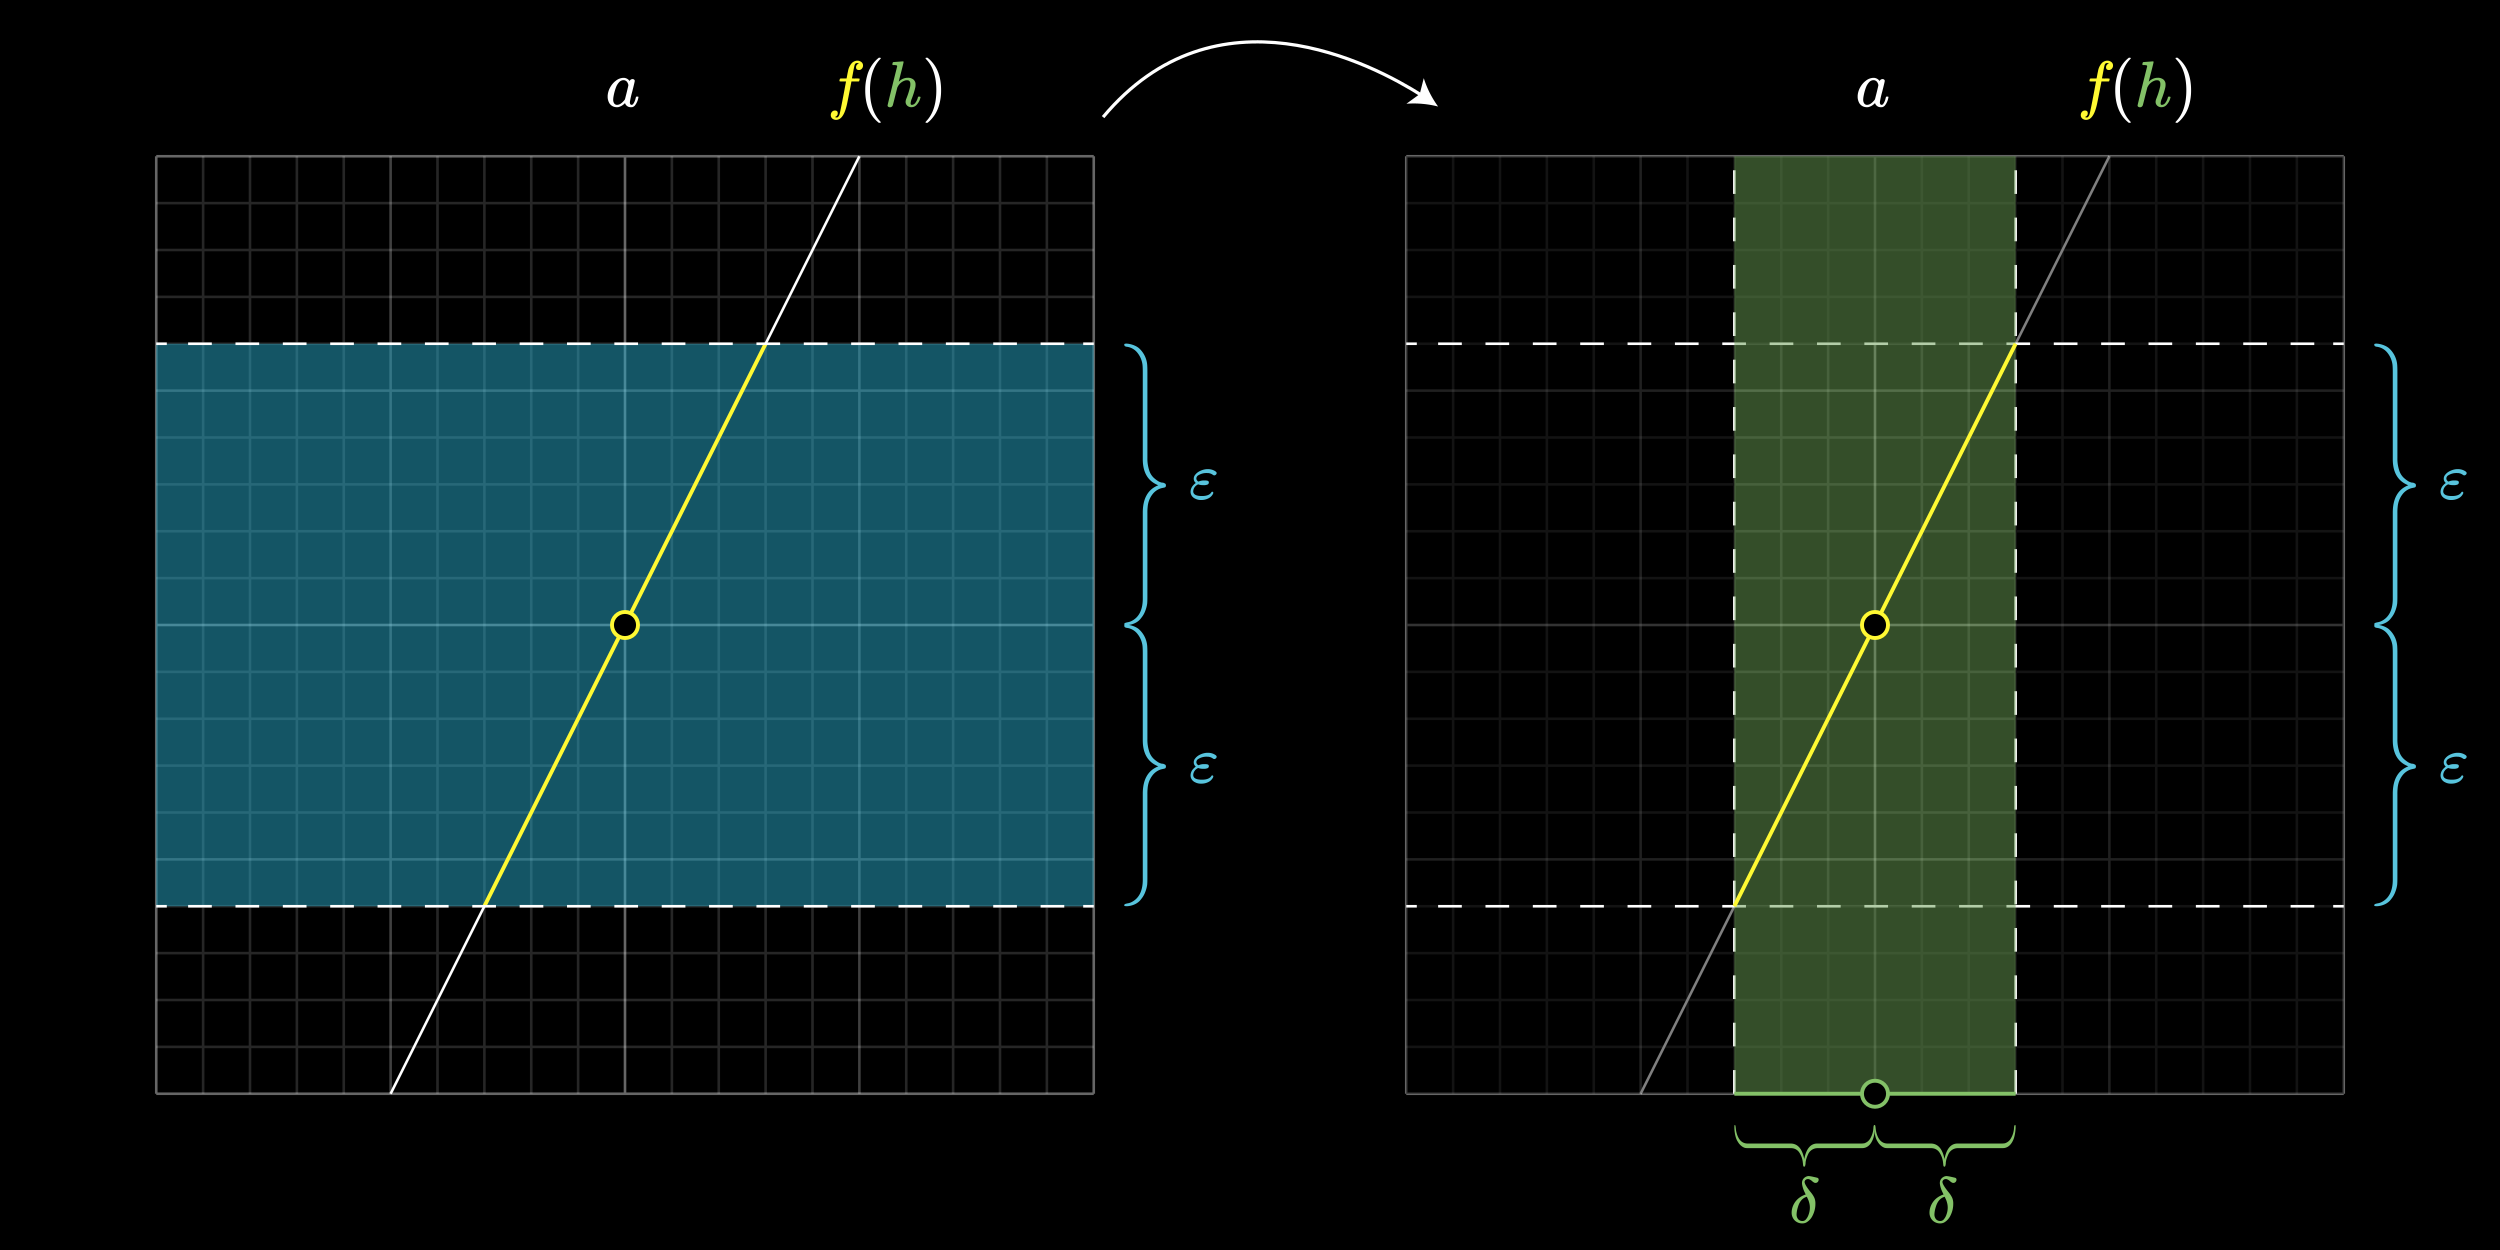
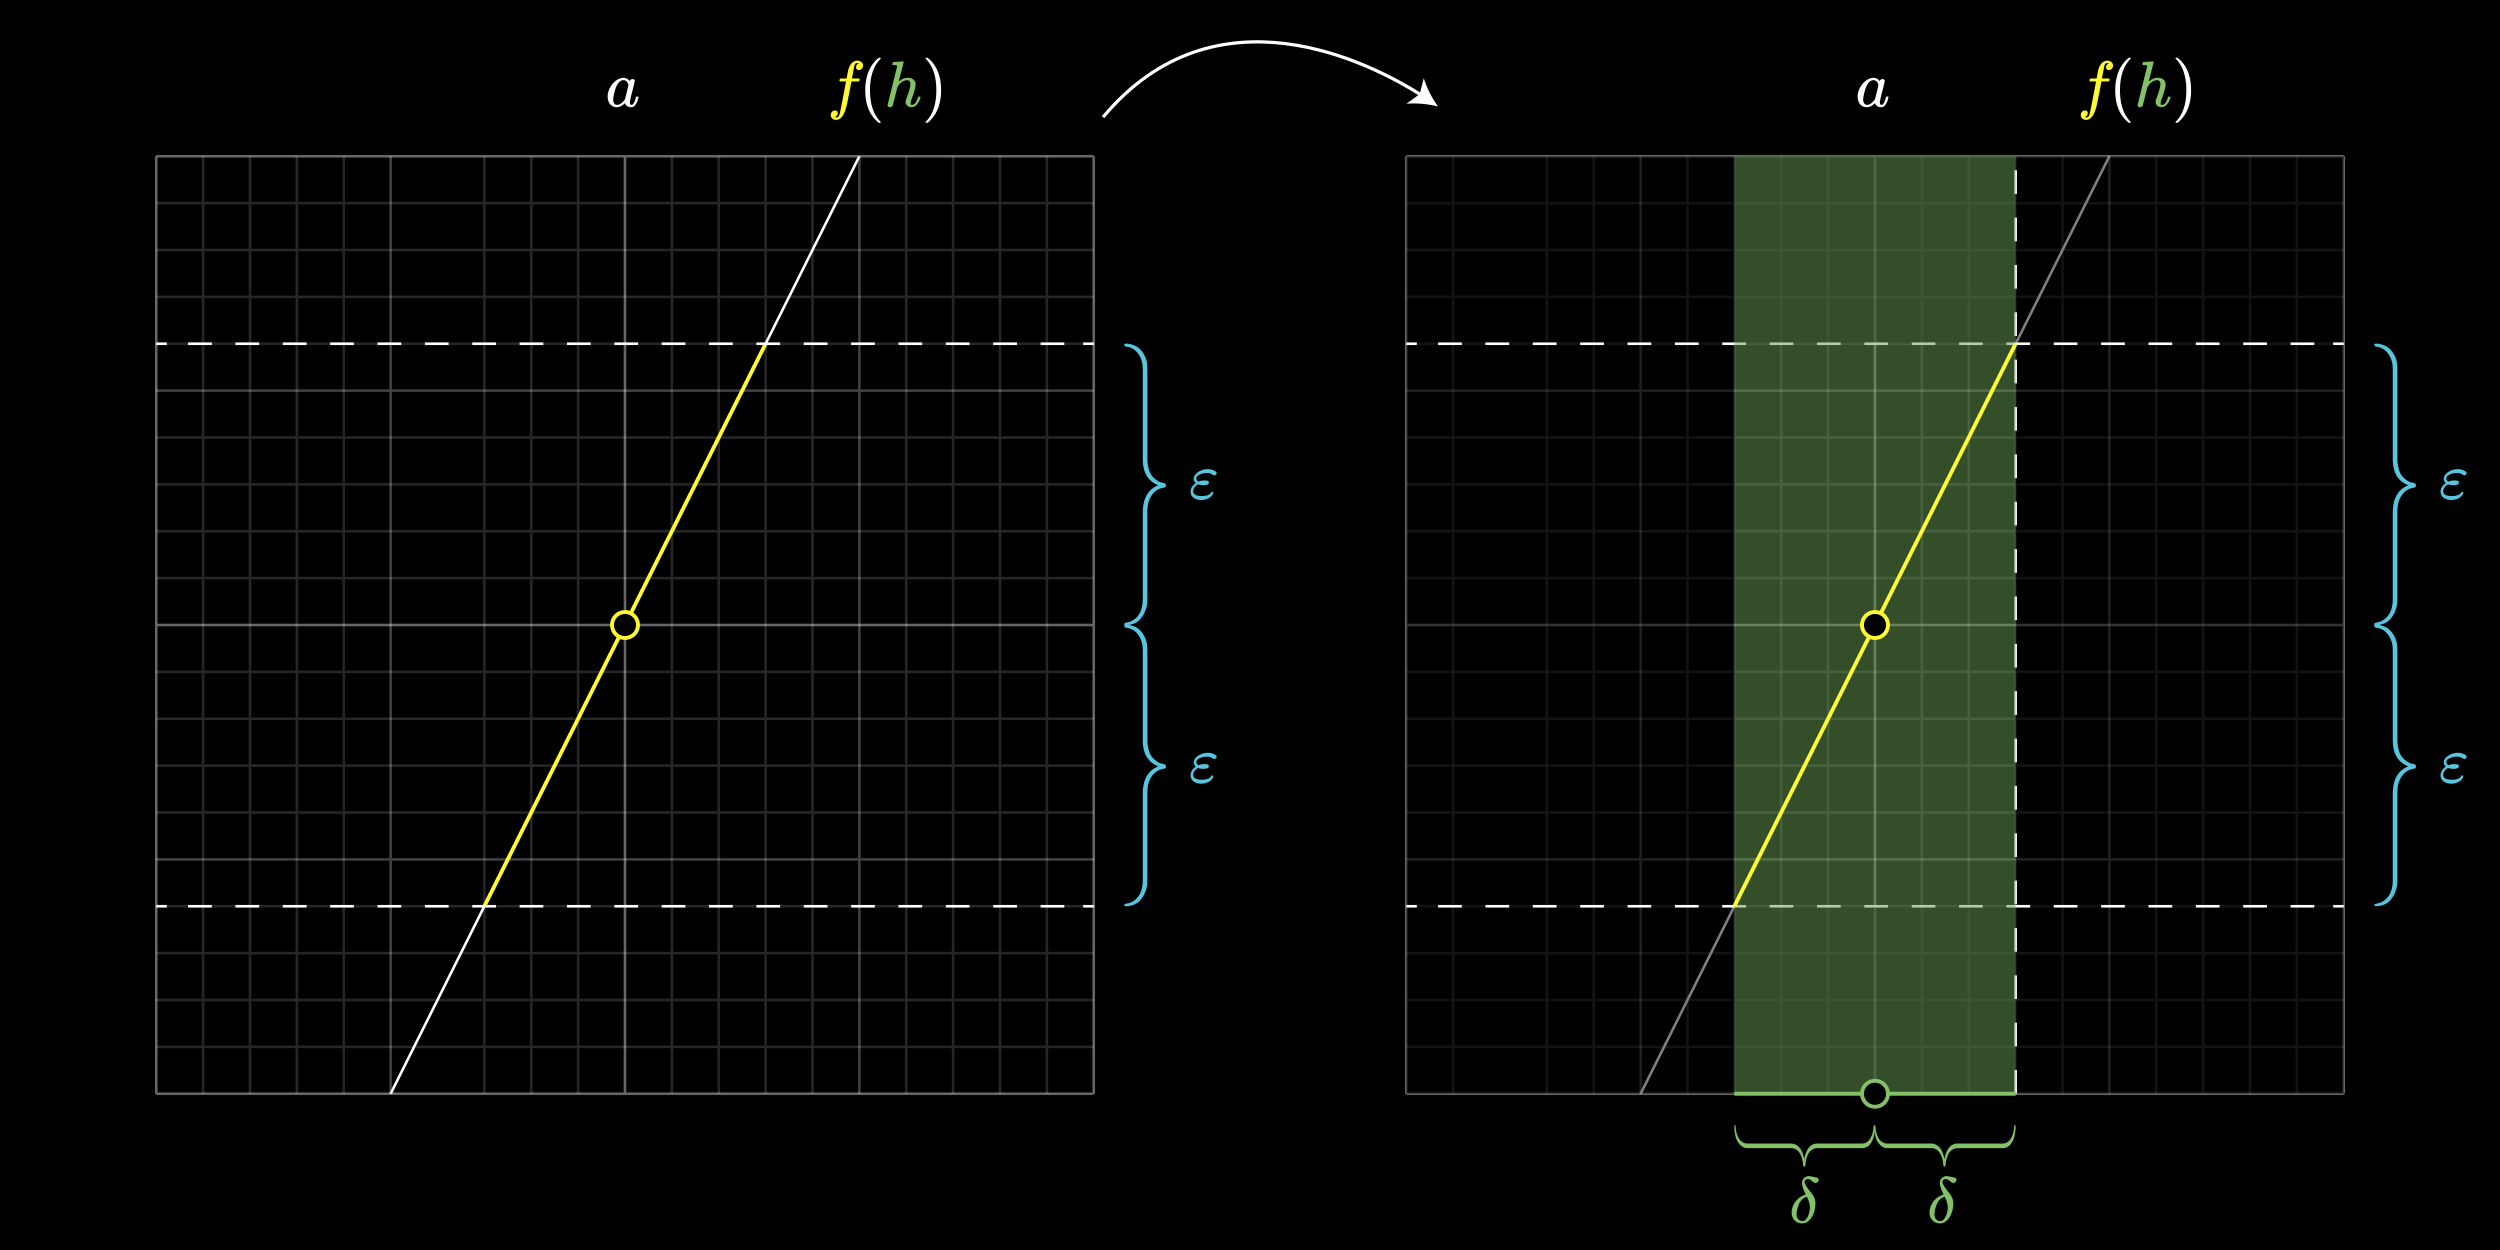
<svg xmlns="http://www.w3.org/2000/svg" width="960" height="480" viewBox="0 0 960 480">
  <defs>
    <style>.a{opacity:0.15;}.b,.j,.k,.o,.q,.r{fill:none;}.b,.j,.k,.q{stroke:#fff;}.b,.o,.p,.r,.s{stroke-miterlimit:72;}.c{opacity:0.25;}.d{opacity:0.4;}.e{fill:#58c4dd;}.f{isolation:isolate;}.g{fill:#fff;}.h{fill:#83c167;}.i,.m,.n{opacity:0.5;}.j,.k{stroke-miterlimit:40;}.k{stroke-dasharray:9.093 9.093;}.l{fill:#fff933;}.m{fill:#29abca;}.n{fill:#699c52;}.o,.p{stroke:#fff933;}.o,.p,.r,.s{stroke-width:1.5px;}.q{stroke-miterlimit:10;stroke-width:1.25px;}.r,.s{stroke:#83c167;}</style>
  </defs>
  <rect width="960" height="480" />
  <g class="a">
    <line class="b" x1="78" y1="60" x2="78" y2="420" />
    <line class="b" x1="96" y1="60" x2="96" y2="420" />
    <line class="b" x1="114" y1="60" x2="114" y2="420" />
    <line class="b" x1="132" y1="60" x2="132" y2="420" />
-     <line class="b" x1="168" y1="60" x2="168" y2="420" />
    <line class="b" x1="186" y1="60" x2="186" y2="420" />
    <line class="b" x1="204" y1="60" x2="204" y2="420" />
    <line class="b" x1="222" y1="60" x2="222" y2="420" />
    <line class="b" x1="258" y1="60" x2="258" y2="420" />
    <line class="b" x1="276" y1="60" x2="276" y2="420" />
    <line class="b" x1="294" y1="60" x2="294" y2="420" />
    <line class="b" x1="312" y1="60" x2="312" y2="420" />
    <line class="b" x1="348" y1="60" x2="348" y2="420" />
    <line class="b" x1="366" y1="60" x2="366" y2="420" />
    <line class="b" x1="384" y1="60" x2="384" y2="420" />
    <line class="b" x1="402" y1="60" x2="402" y2="420" />
    <line class="b" x1="60" y1="78" x2="420" y2="78" />
    <line class="b" x1="60" y1="96" x2="420" y2="96" />
    <line class="b" x1="60" y1="114" x2="420" y2="114" />
    <line class="b" x1="60" y1="132" x2="420" y2="132" />
    <line class="b" x1="60" y1="168" x2="420" y2="168" />
    <line class="b" x1="60" y1="186" x2="420" y2="186" />
    <line class="b" x1="60" y1="204" x2="420" y2="204" />
    <line class="b" x1="60" y1="222" x2="420" y2="222" />
    <line class="b" x1="60" y1="258" x2="420" y2="258" />
    <line class="b" x1="60" y1="276" x2="420" y2="276" />
    <line class="b" x1="60" y1="294" x2="420" y2="294" />
    <line class="b" x1="60" y1="312" x2="420" y2="312" />
    <line class="b" x1="60" y1="348" x2="420" y2="348" />
    <line class="b" x1="60" y1="366" x2="420" y2="366" />
    <line class="b" x1="60" y1="384" x2="420" y2="384" />
    <line class="b" x1="60" y1="402" x2="420" y2="402" />
  </g>
  <g class="c">
    <line class="b" x1="150" y1="60" x2="150" y2="420" />
    <line class="b" x1="330" y1="60" x2="330" y2="420" />
    <line class="b" x1="60" y1="150" x2="420" y2="150" />
    <line class="b" x1="60" y1="330" x2="420" y2="330" />
  </g>
  <g class="d">
    <line class="b" x1="60" y1="60" x2="60" y2="420" />
    <line class="b" x1="240" y1="60" x2="240" y2="420" />
    <line class="b" x1="420" y1="60" x2="420" y2="420" />
    <line class="b" x1="60" y1="60" x2="420" y2="60" />
    <line class="b" x1="60" y1="240" x2="420" y2="240" />
    <line class="b" x1="60" y1="420" x2="420" y2="420" />
  </g>
  <path class="e" d="M431.711,347.743a.569.569,0,0,1,.321-.594,6.591,6.591,0,0,1,1.111-.284,5.183,5.183,0,0,0,1.384-.459q4.3-2.178,4.3-8.635V304.823q0-8.214,5.962-10.545-5.963-2.329-5.962-10.01V250.911c0-1.246-.034-2.19-.1-2.826a9.064,9.064,0,0,0-1.914-4.623,6.153,6.153,0,0,0-3.889-2.331c-.033,0-.128-.013-.284-.038a1.969,1.969,0,0,1-.333-.076c-.066-.026-.157-.065-.272-.117a.472.472,0,0,1-.247-.28,1.25,1.25,0,0,1-.074-.438c0-.662,3.668-.193,5.59,1.408a9.635,9.635,0,0,1,3.25,6.978q.05.769.049,2.267v33.05a14.3,14.3,0,0,0,.654,4.547,6.674,6.674,0,0,0,1.692,2.885,11.915,11.915,0,0,0,1.741,1.356,4.618,4.618,0,0,0,1.42.573,3.645,3.645,0,0,1,.431.039,1.342,1.342,0,0,1,.457.133c.115.064.231.121.346.172a.561.561,0,0,1,.272.268.912.912,0,0,1,.1.42,1.385,1.385,0,0,1-.074.5.524.524,0,0,1-.272.286,1.58,1.58,0,0,1-.407.134c-.139.025-.325.063-.556.114s-.444.1-.642.154a6.591,6.591,0,0,0-3.3,2.406,9.062,9.062,0,0,0-1.765,4.776,19.441,19.441,0,0,0-.1,2.292v32.376q0,1.533-.086,2.45a11.768,11.768,0,0,1-.659,2.564,9.353,9.353,0,0,1-1.674,2.957C436.155,348.185,431.711,348.249,431.711,347.743Z" />
  <path class="e" d="M431.711,239.806a.57.57,0,0,1,.321-.595,6.691,6.691,0,0,1,1.111-.284,5.219,5.219,0,0,0,1.384-.458q4.3-2.18,4.3-8.636V196.885q0-8.214,5.962-10.545-5.963-2.329-5.962-10.01V142.974c0-1.247-.034-2.191-.1-2.827a9.064,9.064,0,0,0-1.914-4.623,6.153,6.153,0,0,0-3.889-2.331c-.033,0-.128-.013-.284-.038a1.874,1.874,0,0,1-.333-.076c-.066-.026-.157-.065-.272-.117a.471.471,0,0,1-.247-.279,1.254,1.254,0,0,1-.074-.438c0-.663,3.668-.193,5.59,1.408a9.63,9.63,0,0,1,3.25,6.977q.05.769.049,2.267v33.051a14.3,14.3,0,0,0,.654,4.546,6.674,6.674,0,0,0,1.692,2.885,11.845,11.845,0,0,0,1.741,1.356,4.593,4.593,0,0,0,1.42.573,3.645,3.645,0,0,1,.431.039,1.319,1.319,0,0,1,.457.134c.115.063.231.12.346.171a.561.561,0,0,1,.272.268.912.912,0,0,1,.1.42,1.385,1.385,0,0,1-.074.5.526.526,0,0,1-.272.287,1.578,1.578,0,0,1-.407.133c-.139.025-.325.063-.556.114s-.444.1-.642.154a6.6,6.6,0,0,0-3.3,2.406,9.065,9.065,0,0,0-1.765,4.777,19.418,19.418,0,0,0-.1,2.292v32.375q0,1.533-.086,2.45a11.754,11.754,0,0,1-.659,2.564,9.342,9.342,0,0,1-1.674,2.957C436.155,240.247,431.711,240.311,431.711,239.806Z" />
  <path class="e" d="M458.2,297.576q0,1.825,3.325,1.825,2.85,0,3.675-1.5c.05-.1.166-.15.35-.15a.377.377,0,0,1,.35.425.85.85,0,0,1-.1.375,3.96,3.96,0,0,1-1.75,1.737,5.873,5.873,0,0,1-2.8.638,4.738,4.738,0,0,1-2.275-.5,3.084,3.084,0,0,1-1.3-1.05,2.811,2.811,0,0,1-.5-1.675,3.693,3.693,0,0,1,.8-2.175,6.3,6.3,0,0,1,.95-.95l.25-.175-.2-.225a2.017,2.017,0,0,1-.575-1.4,2.321,2.321,0,0,1,.525-1.5,5.063,5.063,0,0,1,1.85-1.475,7.178,7.178,0,0,1,2.6-.725h.375a5.046,5.046,0,0,1,2.875.774c.383.25.575.493.575.726a.831.831,0,0,1-.3.625.917.917,0,0,1-.625.274,1.031,1.031,0,0,1-.55-.224,3.482,3.482,0,0,0-2.15-.675,5.919,5.919,0,0,0-3.35.825,1.468,1.468,0,0,0-.825,1.275,1.263,1.263,0,0,0,.425.9,1.238,1.238,0,0,0,.3.25.586.586,0,0,0,.3-.05,4.966,4.966,0,0,1,2.025-.35q.45,0,.688.012a2.616,2.616,0,0,1,.524.088.739.739,0,0,1,.413.237.7.7,0,0,1,.125.438.834.834,0,0,1-.525.8,3.845,3.845,0,0,1-1.6.224,5.659,5.659,0,0,1-2.025-.324l-.25.175A3.036,3.036,0,0,0,458.2,297.576Z" />
  <path class="e" d="M458.2,188.651q0,1.825,3.326,1.825,2.849,0,3.674-1.5c.051-.1.166-.15.35-.15a.377.377,0,0,1,.351.425.852.852,0,0,1-.1.375,3.95,3.95,0,0,1-1.75,1.737,5.866,5.866,0,0,1-2.8.638,4.738,4.738,0,0,1-2.275-.5,3.093,3.093,0,0,1-1.3-1.05,2.816,2.816,0,0,1-.5-1.675,3.694,3.694,0,0,1,.8-2.175,6.331,6.331,0,0,1,.949-.95l.25-.175-.2-.225a2.017,2.017,0,0,1-.575-1.4,2.32,2.32,0,0,1,.524-1.5,5.067,5.067,0,0,1,1.851-1.475,7.172,7.172,0,0,1,2.6-.725h.375a5.041,5.041,0,0,1,2.875.775q.575.375.574.725a.827.827,0,0,1-.3.625.922.922,0,0,1-.625.275,1.033,1.033,0,0,1-.55-.225,3.483,3.483,0,0,0-2.151-.675,5.926,5.926,0,0,0-3.349.825,1.466,1.466,0,0,0-.825,1.275,1.265,1.265,0,0,0,.424.9,1.185,1.185,0,0,0,.3.25.583.583,0,0,0,.3-.05,4.969,4.969,0,0,1,2.025-.35c.3,0,.53,0,.688.012a2.7,2.7,0,0,1,.525.088.731.731,0,0,1,.412.238.694.694,0,0,1,.125.437.832.832,0,0,1-.525.8,3.84,3.84,0,0,1-1.6.225,5.662,5.662,0,0,1-2.025-.325l-.25.175A3.036,3.036,0,0,0,458.2,188.651Z" />
  <line class="b" x1="294" y1="132" x2="330" y2="60" />
  <line class="b" x1="150" y1="420" x2="186" y2="347.984" />
  <g class="f">
    <path class="g" d="M244.693,37.087a2.31,2.31,0,0,1,.3.013.236.236,0,0,1,.125.062.208.208,0,0,1,.049.151,2.207,2.207,0,0,1-.074.375,6.522,6.522,0,0,1-1.35,2.9,2.484,2.484,0,0,1-.8.526,2.689,2.689,0,0,1-.6.049,2.256,2.256,0,0,1-2.2-1.224,1.891,1.891,0,0,0-.125-.3c-.017-.016-.05-.008-.1.025l-.1.1a5.1,5.1,0,0,1-2.375,1.375,4.736,4.736,0,0,1-.625.025,3.317,3.317,0,0,1-2.724-1.375,4.862,4.862,0,0,1-.75-2.8,3.9,3.9,0,0,1,.025-.55,7.579,7.579,0,0,1,1.037-3.063,7.937,7.937,0,0,1,2.063-2.363,4.9,4.9,0,0,1,3.05-1.125,2.883,2.883,0,0,1,2.25,1.226,1.249,1.249,0,0,1,1.149-.75.9.9,0,0,1,.576.2.617.617,0,0,1,.25.5q0,.326-.937,4.012a38.229,38.229,0,0,0-.938,4.137q0,1.05.7,1.05a1.067,1.067,0,0,0,.5-.225,5.664,5.664,0,0,0,1.026-2.4c.1-.333.183-.508.25-.524a.709.709,0,0,1,.25-.026Zm-9.224,1.175a2.473,2.473,0,0,0,.386,1.45,1.305,1.305,0,0,0,1.139.55,2.671,2.671,0,0,0,1.549-.6,5.047,5.047,0,0,0,.812-.75,4.416,4.416,0,0,0,.614-.75q.05-.1.687-2.674t.637-2.776a2.125,2.125,0,0,0-.274-.849,1.715,1.715,0,0,0-1.576-1.076,2.307,2.307,0,0,0-1.761.85,5.888,5.888,0,0,0-1.163,1.95,19.877,19.877,0,0,0-1.025,4.1c0,.05,0,.141-.014.274S235.469,38.2,235.469,38.262Z" />
  </g>
  <g class="a">
    <line class="b" x1="558" y1="60" x2="558" y2="420" />
-     <line class="b" x1="576" y1="60" x2="576" y2="420" />
    <line class="b" x1="594" y1="60" x2="594" y2="420" />
    <line class="b" x1="612" y1="60" x2="612" y2="420" />
    <line class="b" x1="648" y1="60" x2="648" y2="420" />
    <line class="b" x1="666" y1="60" x2="666" y2="420" />
    <line class="b" x1="684" y1="60" x2="684" y2="420" />
    <line class="b" x1="702" y1="60" x2="702" y2="420" />
    <line class="b" x1="738" y1="60" x2="738" y2="420" />
    <line class="b" x1="756" y1="60" x2="756" y2="420" />
    <line class="b" x1="774" y1="60" x2="774" y2="420" />
    <line class="b" x1="792" y1="60" x2="792" y2="420" />
    <line class="b" x1="828" y1="60" x2="828" y2="420" />
    <line class="b" x1="846" y1="60" x2="846" y2="420" />
    <line class="b" x1="864" y1="60" x2="864" y2="420" />
    <line class="b" x1="882" y1="60" x2="882" y2="420" />
    <line class="b" x1="540" y1="78" x2="900" y2="78" />
    <line class="b" x1="540" y1="96" x2="900" y2="96" />
    <line class="b" x1="540" y1="114" x2="900" y2="114" />
    <line class="b" x1="540" y1="132" x2="900" y2="132" />
    <line class="b" x1="540" y1="168" x2="900" y2="168" />
    <line class="b" x1="540" y1="186" x2="900" y2="186" />
    <line class="b" x1="540" y1="204" x2="900" y2="204" />
    <line class="b" x1="540" y1="222" x2="900" y2="222" />
    <line class="b" x1="540" y1="258" x2="900" y2="258" />
    <line class="b" x1="540" y1="276" x2="900" y2="276" />
    <line class="b" x1="540" y1="294" x2="900" y2="294" />
    <line class="b" x1="540" y1="312" x2="900" y2="312" />
    <line class="b" x1="540" y1="348" x2="900" y2="348" />
    <line class="b" x1="540" y1="366" x2="900" y2="366" />
    <line class="b" x1="540" y1="384" x2="900" y2="384" />
    <line class="b" x1="540" y1="402" x2="900" y2="402" />
  </g>
  <g class="c">
    <line class="b" x1="630" y1="60" x2="630" y2="420" />
    <line class="b" x1="810" y1="60" x2="810" y2="420" />
    <line class="b" x1="540" y1="150" x2="900" y2="150" />
    <line class="b" x1="540" y1="330" x2="900" y2="330" />
  </g>
  <g class="d">
    <line class="b" x1="540" y1="60" x2="540" y2="420" />
    <line class="b" x1="720" y1="60" x2="720" y2="420" />
    <line class="b" x1="900" y1="60" x2="900" y2="420" />
    <line class="b" x1="540" y1="60" x2="900" y2="60" />
    <line class="b" x1="540" y1="240" x2="900" y2="240" />
    <line class="b" x1="540" y1="420" x2="900" y2="420" />
  </g>
  <path class="h" d="M666.119,432c.154,0,.253.106.3.321s.091.584.142,1.111a9.109,9.109,0,0,0,.229,1.383q1.089,4.3,4.314,4.3h16.46q4.1,0,5.268,5.963,1.164-5.963,5-5.963h16.663a7.478,7.478,0,0,0,1.412-.1,3.955,3.955,0,0,0,2.31-1.914,8.628,8.628,0,0,0,1.165-3.889c0-.032.006-.128.019-.283a3.143,3.143,0,0,1,.038-.333c.012-.067.032-.157.058-.272a.4.4,0,0,1,.14-.247.35.35,0,0,1,.218-.074c.331,0,.1,3.667-.7,5.589s-1.962,3.006-3.486,3.251a9.882,9.882,0,0,1-1.133.048h-16.51a3.981,3.981,0,0,0-3.713,2.346,14.582,14.582,0,0,0-.677,1.741,7.807,7.807,0,0,0-.287,1.42c0,.1-.007.243-.019.432a2.4,2.4,0,0,1-.067.457c-.032.115-.06.23-.085.345a.553.553,0,0,1-.134.272.292.292,0,0,1-.21.1.393.393,0,0,1-.248-.074.481.481,0,0,1-.144-.273,2.809,2.809,0,0,1-.066-.407c-.013-.139-.032-.325-.057-.555s-.051-.444-.077-.642a8.308,8.308,0,0,0-1.2-3.3,3.68,3.68,0,0,0-2.386-1.765,4.916,4.916,0,0,0-1.145-.1H671.33a6.961,6.961,0,0,1-1.224-.085,3.782,3.782,0,0,1-1.281-.66,5.291,5.291,0,0,1-1.477-1.674C665.9,436.443,665.867,432,666.119,432Z" />
  <path class="h" d="M719.824,432q.233,0,.3.321t.143,1.111a9.092,9.092,0,0,0,.231,1.383q1.094,4.3,4.337,4.3h16.55q4.126,0,5.3,5.963,1.17-5.963,5.028-5.963h16.755a7.673,7.673,0,0,0,1.42-.1,3.978,3.978,0,0,0,2.322-1.915,8.58,8.58,0,0,0,1.171-3.889c0-.032.007-.127.019-.283s.026-.268.039-.333.032-.157.058-.272a.406.406,0,0,1,.141-.247.354.354,0,0,1,.22-.074c.333,0,.1,3.667-.708,5.589s-1.972,3.006-3.5,3.251a9.965,9.965,0,0,1-1.139.049H751.9a4,4,0,0,0-3.733,2.346,14.462,14.462,0,0,0-.681,1.74,7.81,7.81,0,0,0-.288,1.42c0,.1-.007.243-.019.432a2.4,2.4,0,0,1-.067.457c-.032.115-.061.23-.086.345a.554.554,0,0,1-.135.272.294.294,0,0,1-.211.1.4.4,0,0,1-.249-.074.478.478,0,0,1-.145-.272,2.993,2.993,0,0,1-.067-.408c-.012-.139-.031-.325-.057-.555s-.051-.444-.077-.642a8.272,8.272,0,0,0-1.209-3.3,3.7,3.7,0,0,0-2.4-1.765,4.974,4.974,0,0,0-1.151-.1H725.063a7.042,7.042,0,0,1-1.231-.086,3.806,3.806,0,0,1-1.287-.66,5.31,5.31,0,0,1-1.486-1.674C719.6,436.443,719.57,432,719.824,432Z" />
  <path class="e" d="M911.711,347.743a.569.569,0,0,1,.321-.594,6.591,6.591,0,0,1,1.111-.284,5.183,5.183,0,0,0,1.384-.459q4.3-2.178,4.3-8.635V304.823q0-8.214,5.962-10.545-5.962-2.329-5.962-10.01V250.911c0-1.246-.034-2.19-.1-2.826a9.064,9.064,0,0,0-1.914-4.623,6.153,6.153,0,0,0-3.889-2.331c-.033,0-.128-.013-.284-.038a1.969,1.969,0,0,1-.333-.076c-.066-.026-.157-.065-.272-.117a.472.472,0,0,1-.247-.28,1.25,1.25,0,0,1-.074-.438c0-.662,3.668-.193,5.59,1.408a9.635,9.635,0,0,1,3.25,6.978q.049.769.049,2.267v33.05a14.3,14.3,0,0,0,.654,4.547,6.674,6.674,0,0,0,1.692,2.885,11.915,11.915,0,0,0,1.741,1.356,4.618,4.618,0,0,0,1.42.573,3.645,3.645,0,0,1,.431.039,1.342,1.342,0,0,1,.457.133c.115.064.231.121.346.172a.561.561,0,0,1,.272.268.912.912,0,0,1,.1.42,1.385,1.385,0,0,1-.074.5.524.524,0,0,1-.272.286,1.58,1.58,0,0,1-.407.134c-.139.025-.325.063-.556.114s-.444.1-.642.154a6.591,6.591,0,0,0-3.3,2.406,9.062,9.062,0,0,0-1.765,4.776,19.441,19.441,0,0,0-.1,2.292v32.376q0,1.533-.086,2.45a11.768,11.768,0,0,1-.659,2.564,9.353,9.353,0,0,1-1.674,2.957C916.155,348.185,911.711,348.249,911.711,347.743Z" />
  <path class="e" d="M911.711,239.806a.57.57,0,0,1,.321-.595,6.691,6.691,0,0,1,1.111-.284,5.219,5.219,0,0,0,1.384-.458q4.3-2.18,4.3-8.636V196.885q0-8.214,5.962-10.545-5.962-2.329-5.962-10.01V142.974c0-1.247-.034-2.191-.1-2.827a9.064,9.064,0,0,0-1.914-4.623,6.153,6.153,0,0,0-3.889-2.331c-.033,0-.128-.013-.284-.038a1.874,1.874,0,0,1-.333-.076c-.066-.026-.157-.065-.272-.117a.471.471,0,0,1-.247-.279,1.254,1.254,0,0,1-.074-.438c0-.663,3.668-.193,5.59,1.408a9.63,9.63,0,0,1,3.25,6.977q.049.769.049,2.267v33.051a14.3,14.3,0,0,0,.654,4.546,6.674,6.674,0,0,0,1.692,2.885,11.845,11.845,0,0,0,1.741,1.356,4.593,4.593,0,0,0,1.42.573,3.645,3.645,0,0,1,.431.039,1.319,1.319,0,0,1,.457.134c.115.063.231.12.346.171a.561.561,0,0,1,.272.268.912.912,0,0,1,.1.42,1.385,1.385,0,0,1-.074.5.526.526,0,0,1-.272.287,1.578,1.578,0,0,1-.407.133c-.139.025-.325.063-.556.114s-.444.1-.642.154a6.6,6.6,0,0,0-3.3,2.406,9.065,9.065,0,0,0-1.765,4.777,19.418,19.418,0,0,0-.1,2.292v32.375q0,1.533-.086,2.45a11.754,11.754,0,0,1-.659,2.564,9.342,9.342,0,0,1-1.674,2.957C916.155,240.247,911.711,240.311,911.711,239.806Z" />
  <path class="e" d="M938.2,297.576q0,1.825,3.326,1.825,2.848,0,3.674-1.5c.051-.1.166-.15.35-.15a.377.377,0,0,1,.351.425.852.852,0,0,1-.1.375,3.95,3.95,0,0,1-1.75,1.737,5.866,5.866,0,0,1-2.8.638,4.738,4.738,0,0,1-2.275-.5,3.093,3.093,0,0,1-1.3-1.05,2.818,2.818,0,0,1-.5-1.675,3.694,3.694,0,0,1,.8-2.175,6.331,6.331,0,0,1,.949-.95l.25-.175-.2-.225a2.017,2.017,0,0,1-.575-1.4,2.32,2.32,0,0,1,.524-1.5,5.067,5.067,0,0,1,1.851-1.475,7.172,7.172,0,0,1,2.6-.725h.375a5.048,5.048,0,0,1,2.875.774c.383.25.574.493.574.726a.83.83,0,0,1-.3.625.92.92,0,0,1-.625.274,1.031,1.031,0,0,1-.55-.224,3.483,3.483,0,0,0-2.151-.675,5.918,5.918,0,0,0-3.349.825,1.466,1.466,0,0,0-.825,1.275,1.265,1.265,0,0,0,.424.9,1.234,1.234,0,0,0,.3.25.583.583,0,0,0,.3-.05,4.969,4.969,0,0,1,2.025-.35q.452,0,.688.012a2.625,2.625,0,0,1,.525.088.736.736,0,0,1,.412.237.7.7,0,0,1,.125.438.832.832,0,0,1-.525.8,3.845,3.845,0,0,1-1.6.224,5.663,5.663,0,0,1-2.025-.324l-.25.175A3.036,3.036,0,0,0,938.2,297.576Z" />
  <path class="h" d="M698.366,452.988a1.28,1.28,0,0,1-.338.862,1.089,1.089,0,0,1-.862.388.948.948,0,0,1-.375-.05,3.09,3.09,0,0,1-.875-.575,3.768,3.768,0,0,0-1.325-.825,1.306,1.306,0,0,0-.3-.026,1.292,1.292,0,0,0-1.125.526.927.927,0,0,0-.2.55q0,1.1,2.474,4.125a9.547,9.547,0,0,1,1.276,2,5.631,5.631,0,0,1,.4,2.275,9.849,9.849,0,0,1-1.075,4.55,6.013,6.013,0,0,1-2.425,2.65,3.221,3.221,0,0,1-1.4.35h-.175a4.007,4.007,0,0,1-1.9-.45,3.765,3.765,0,0,1-1.538-1.425,4.261,4.261,0,0,1-.612-2.2,6.715,6.715,0,0,1,.125-1.326,7.42,7.42,0,0,1,2.75-4.4,8.721,8.721,0,0,1,2.525-1.3c-.034-.066-.083-.171-.15-.312s-.125-.272-.176-.388a10.9,10.9,0,0,1-1.074-3.275,2.226,2.226,0,0,1-.025-.4,2.541,2.541,0,0,1,.588-1.713,2.944,2.944,0,0,1,1.511-.937,2.55,2.55,0,0,1,.576-.05,14.1,14.1,0,0,1,1.7.3q1.274.274,1.575.375A.709.709,0,0,1,698.366,452.988Zm-8.475,13.3a2.784,2.784,0,0,0,.6,1.875,2.114,2.114,0,0,0,1.7.7,1.652,1.652,0,0,0,1.2-.525,5.319,5.319,0,0,0,1.125-1.962,7.719,7.719,0,0,0,.475-2.638,6.9,6.9,0,0,0-.187-1.625,9.264,9.264,0,0,0-.338-1.15q-.15-.375-.651-1.425l-.25.1q-2.3.8-3.174,3.926A10.236,10.236,0,0,0,689.891,466.288Z" />
  <path class="h" d="M751.3,452.987a1.283,1.283,0,0,1-.338.862,1.091,1.091,0,0,1-.862.388.93.93,0,0,1-.375-.05,3.063,3.063,0,0,1-.875-.575,3.77,3.77,0,0,0-1.326-.825,1.307,1.307,0,0,0-.3-.025,1.292,1.292,0,0,0-1.125.525.931.931,0,0,0-.2.55q0,1.1,2.475,4.125a9.5,9.5,0,0,1,1.275,2,5.613,5.613,0,0,1,.4,2.275,9.859,9.859,0,0,1-1.075,4.55,6.019,6.019,0,0,1-2.425,2.65,3.225,3.225,0,0,1-1.4.35h-.174a4,4,0,0,1-1.9-.45,3.762,3.762,0,0,1-1.537-1.425,4.242,4.242,0,0,1-.612-2.2,6.7,6.7,0,0,1,.125-1.325,7.41,7.41,0,0,1,2.75-4.4,8.753,8.753,0,0,1,2.524-1.3c-.033-.066-.083-.171-.149-.312s-.125-.272-.176-.388a10.859,10.859,0,0,1-1.074-3.275,2.114,2.114,0,0,1-.026-.4,2.546,2.546,0,0,1,.588-1.713,2.951,2.951,0,0,1,1.512-.937,2.54,2.54,0,0,1,.575-.05,14.067,14.067,0,0,1,1.7.3q1.275.276,1.576.375A.71.71,0,0,1,751.3,452.987Zm-8.476,13.3a2.78,2.78,0,0,0,.6,1.875,2.113,2.113,0,0,0,1.7.7,1.65,1.65,0,0,0,1.2-.525,5.292,5.292,0,0,0,1.125-1.962,7.7,7.7,0,0,0,.476-2.638,6.9,6.9,0,0,0-.188-1.625,9.144,9.144,0,0,0-.338-1.15q-.149-.375-.65-1.425l-.25.1q-2.3.8-3.175,3.925A10.236,10.236,0,0,0,742.824,466.287Z" />
  <path class="e" d="M938.2,188.651q0,1.825,3.326,1.825,2.848,0,3.674-1.5c.051-.1.166-.15.35-.15a.377.377,0,0,1,.351.425.852.852,0,0,1-.1.375,3.95,3.95,0,0,1-1.75,1.737,5.866,5.866,0,0,1-2.8.638,4.738,4.738,0,0,1-2.275-.5,3.093,3.093,0,0,1-1.3-1.05,2.816,2.816,0,0,1-.5-1.675,3.694,3.694,0,0,1,.8-2.175,6.331,6.331,0,0,1,.949-.95l.25-.175-.2-.225a2.017,2.017,0,0,1-.575-1.4,2.32,2.32,0,0,1,.524-1.5,5.067,5.067,0,0,1,1.851-1.475,7.172,7.172,0,0,1,2.6-.725h.375a5.041,5.041,0,0,1,2.875.775q.574.375.574.725a.827.827,0,0,1-.3.625.922.922,0,0,1-.625.275,1.033,1.033,0,0,1-.55-.225,3.483,3.483,0,0,0-2.151-.675,5.926,5.926,0,0,0-3.349.825,1.466,1.466,0,0,0-.825,1.275,1.265,1.265,0,0,0,.424.9,1.185,1.185,0,0,0,.3.25.583.583,0,0,0,.3-.05,4.969,4.969,0,0,1,2.025-.35c.3,0,.53,0,.688.012a2.7,2.7,0,0,1,.525.088.731.731,0,0,1,.412.238.694.694,0,0,1,.125.437.832.832,0,0,1-.525.8,3.84,3.84,0,0,1-1.6.225,5.662,5.662,0,0,1-2.025-.325l-.25.175A3.036,3.036,0,0,0,938.2,188.651Z" />
  <line class="b" x1="774" y1="132" x2="810" y2="60" />
  <line class="b" x1="630" y1="420" x2="666" y2="347.984" />
  <g class="f">
    <path class="g" d="M724.693,37.087a2.31,2.31,0,0,1,.3.013.236.236,0,0,1,.125.062.208.208,0,0,1,.049.151,2.207,2.207,0,0,1-.074.375,6.522,6.522,0,0,1-1.35,2.9,2.484,2.484,0,0,1-.8.526,2.689,2.689,0,0,1-.6.049,2.256,2.256,0,0,1-2.2-1.224,1.891,1.891,0,0,0-.125-.3c-.017-.016-.05-.008-.1.025l-.1.1a5.1,5.1,0,0,1-2.375,1.375,4.736,4.736,0,0,1-.625.025,3.317,3.317,0,0,1-2.724-1.375,4.862,4.862,0,0,1-.75-2.8,3.9,3.9,0,0,1,.025-.55,7.579,7.579,0,0,1,1.037-3.063,7.937,7.937,0,0,1,2.063-2.363,4.9,4.9,0,0,1,3.05-1.125,2.883,2.883,0,0,1,2.25,1.226,1.249,1.249,0,0,1,1.149-.75.9.9,0,0,1,.576.2.617.617,0,0,1,.25.5q0,.326-.937,4.012a38.229,38.229,0,0,0-.938,4.137q0,1.05.7,1.05a1.067,1.067,0,0,0,.5-.225,5.664,5.664,0,0,0,1.026-2.4c.1-.333.183-.508.25-.524a.709.709,0,0,1,.25-.026Zm-9.224,1.175a2.473,2.473,0,0,0,.386,1.45,1.305,1.305,0,0,0,1.139.55,2.671,2.671,0,0,0,1.549-.6,5.047,5.047,0,0,0,.812-.75,4.416,4.416,0,0,0,.614-.75q.049-.1.687-2.674t.637-2.776a2.125,2.125,0,0,0-.274-.849,1.715,1.715,0,0,0-1.576-1.076,2.307,2.307,0,0,0-1.761.85,5.888,5.888,0,0,0-1.163,1.95,19.877,19.877,0,0,0-1.025,4.1c0,.05,0,.141-.014.274S715.469,38.2,715.469,38.262Z" />
  </g>
  <path class="i" d="M540,60V420H900V60ZM774,348H666V132H774Z" />
  <line class="j" x1="540" y1="348" x2="544.05" y2="348" />
  <line class="k" x1="552.24" y1="348" x2="891.9" y2="348" />
  <line class="j" x1="895.95" y1="348" x2="900" y2="348" />
  <line class="j" x1="540" y1="132" x2="544.05" y2="132" />
  <line class="k" x1="552.24" y1="132" x2="891.9" y2="132" />
  <line class="j" x1="895.95" y1="132" x2="900" y2="132" />
-   <line class="k" x1="666" y1="420" x2="666" y2="60" />
  <line class="k" x1="774" y1="420" x2="774" y2="60" />
  <g class="f">
    <path class="l" d="M320.6,44.962q.675.151.725.151.575,0,1-1.05.3-.827,1.825-8.9.7-3.774.725-3.8v-.076H323.7a6.848,6.848,0,0,1-1.25-.049q-.175-.1-.05-.55a2.341,2.341,0,0,1,.125-.4.224.224,0,0,1,.212-.137c.109-.008.5-.013,1.163-.013a11.273,11.273,0,0,0,1.2-.024q0-.051.225-1.25t.3-1.451a6.092,6.092,0,0,1,1.575-3.3,3.229,3.229,0,0,1,2.075-.826,2.557,2.557,0,0,1,1.513.55,1.628,1.628,0,0,1,.612,1.325,1.763,1.763,0,0,1-.45,1.225,1.448,1.448,0,0,1-1.125.5q-1.1,0-1.1-1.05a1.41,1.41,0,0,1,.875-1.349l.225-.125a2.443,2.443,0,0,0-.75-.151c-.483,0-.8.318-.95.95q-.2.75-.65,3.276l-.325,1.649a7.064,7.064,0,0,0,1.375.05q1.125,0,1.35.025c.15.017.225.076.225.175a2.768,2.768,0,0,1-.175.8.245.245,0,0,1-.238.138q-.187.012-1.337.012h-1.4l-.575,3.05q-.924,4.776-1.15,5.776-.851,3.774-2.275,5.125a2.819,2.819,0,0,1-1.825.8,2.266,2.266,0,0,1-1.5-.5,1.64,1.64,0,0,1-.6-1.325,1.843,1.843,0,0,1,.45-1.262,1.434,1.434,0,0,1,1.125-.512q1.1,0,1.1,1.05a1.411,1.411,0,0,1-.875,1.349Z" />
    <path class="g" d="M338.229,46.938q0,.224-.45.224h-.325q-.175-.148-.7-.6-4.5-4.1-4.5-11.9a20.139,20.139,0,0,1,.725-5.575,13.486,13.486,0,0,1,3.775-6.325c.116-.1.25-.212.4-.337s.25-.213.3-.263h.325a.592.592,0,0,1,.375.076.212.212,0,0,1,.075.149c0,.067-.091.192-.275.375q-3.876,4.1-3.875,11.9t3.875,11.9C338.138,46.745,338.229,46.87,338.229,46.938Z" />
    <path class="h" d="M349.978,41.162a2.243,2.243,0,0,1-1.6-.587,1.981,1.981,0,0,1-.625-1.512,3.522,3.522,0,0,1,.25-1.1,29.427,29.427,0,0,0,1.5-4.724,4.983,4.983,0,0,0,.075-.951q0-1.474-1.226-1.474a2.93,2.93,0,0,0-.649.05,4.752,4.752,0,0,0-2.95,2.4l-.175.325-.851,3.375q-.8,3.25-.924,3.55a1.13,1.13,0,0,1-1.1.676,1.067,1.067,0,0,1-.588-.188.564.564,0,0,1-.287-.488q0-.3,3.675-15a.446.446,0,0,0-.151-.4,3.686,3.686,0,0,0-1-.125h-.524a.692.692,0,0,1-.163-.2,2.555,2.555,0,0,1,.062-.474q.124-.476.326-.476.024,0,1.812-.137t1.813-.137c.2,0,.3.074.3.224q0,.276-.9,3.776-.951,3.7-.95,3.774c0,.034.057-.008.175-.125a4.714,4.714,0,0,1,3.25-1.349,3.369,3.369,0,0,1,2.2.674,2.406,2.406,0,0,1,.825,1.975,4.972,4.972,0,0,1-.075.95,31.44,31.44,0,0,1-1.375,4.425,5.975,5.975,0,0,0-.45,1.775.9.9,0,0,0,.125.475.457.457,0,0,0,.375.125,1.711,1.711,0,0,0,1.312-.762,5.6,5.6,0,0,0,.963-2.038.658.658,0,0,1,.149-.325.939.939,0,0,1,.4-.05q.474.075.5.2c0,.017-.034.142-.1.375a5.707,5.707,0,0,1-1.274,2.425A2.632,2.632,0,0,1,349.978,41.162Z" />
    <path class="g" d="M355.528,22.188l.1-.026h.55l.7.6q4.5,4.1,4.5,11.9a19.694,19.694,0,0,1-.726,5.55,13.482,13.482,0,0,1-3.774,6.351c-.117.1-.25.212-.4.337s-.25.213-.3.262h-.3a.95.95,0,0,1-.388-.049c-.058-.035-.088-.118-.088-.25.017-.017.109-.125.276-.326q3.875-4.024,3.875-11.875t-3.875-11.875q-.25-.3-.276-.325A.293.293,0,0,1,355.528,22.188Z" />
  </g>
-   <rect class="m" x="60" y="132" width="360" height="216" />
  <rect class="n" x="666" y="60" width="108" height="360" />
  <line class="o" x1="186" y1="347.984" x2="294" y2="132" />
  <circle class="p" cx="240" cy="240" r="5" />
  <line class="j" x1="60" y1="348" x2="64.05" y2="348" />
  <line class="k" x1="72.24" y1="348" x2="411.9" y2="348" />
  <line class="j" x1="415.95" y1="348" x2="420" y2="348" />
  <line class="j" x1="60" y1="132" x2="64.05" y2="132" />
  <line class="k" x1="72.24" y1="132" x2="411.9" y2="132" />
  <line class="j" x1="415.95" y1="132" x2="420" y2="132" />
  <g class="f">
    <path class="l" d="M800.6,44.962q.675.151.725.151.575,0,1-1.05.3-.827,1.825-8.9.7-3.774.725-3.8v-.076H803.7a6.848,6.848,0,0,1-1.25-.049q-.175-.1-.05-.55a2.341,2.341,0,0,1,.125-.4.224.224,0,0,1,.212-.137c.109-.008.5-.013,1.163-.013a11.273,11.273,0,0,0,1.2-.024q0-.051.225-1.25t.3-1.451a6.092,6.092,0,0,1,1.575-3.3,3.229,3.229,0,0,1,2.075-.826,2.557,2.557,0,0,1,1.513.55,1.628,1.628,0,0,1,.612,1.325,1.763,1.763,0,0,1-.45,1.225,1.448,1.448,0,0,1-1.125.5q-1.1,0-1.1-1.05a1.41,1.41,0,0,1,.875-1.349l.225-.125a2.443,2.443,0,0,0-.75-.151c-.483,0-.8.318-.95.95q-.2.75-.65,3.276l-.325,1.649a7.064,7.064,0,0,0,1.375.05q1.125,0,1.35.025c.15.017.225.076.225.175a2.768,2.768,0,0,1-.175.8.245.245,0,0,1-.238.138q-.187.012-1.337.012h-1.4l-.575,3.05q-.924,4.776-1.15,5.776-.851,3.774-2.275,5.125a2.819,2.819,0,0,1-1.825.8,2.266,2.266,0,0,1-1.5-.5,1.64,1.64,0,0,1-.6-1.325,1.843,1.843,0,0,1,.45-1.262,1.434,1.434,0,0,1,1.125-.512q1.1,0,1.1,1.05a1.411,1.411,0,0,1-.875,1.349Z" />
    <path class="g" d="M818.229,46.938q0,.224-.45.224h-.325q-.175-.148-.7-.6-4.5-4.1-4.5-11.9a20.139,20.139,0,0,1,.725-5.575,13.486,13.486,0,0,1,3.775-6.325c.116-.1.25-.212.4-.337s.25-.213.3-.263h.325a.592.592,0,0,1,.375.076.212.212,0,0,1,.075.149c0,.067-.091.192-.275.375q-3.876,4.1-3.875,11.9t3.875,11.9C818.138,46.745,818.229,46.87,818.229,46.938Z" />
    <path class="h" d="M829.978,41.162a2.243,2.243,0,0,1-1.6-.587,1.981,1.981,0,0,1-.625-1.512,3.522,3.522,0,0,1,.25-1.1,29.427,29.427,0,0,0,1.5-4.724,4.983,4.983,0,0,0,.075-.951q0-1.474-1.226-1.474a2.93,2.93,0,0,0-.649.05,4.752,4.752,0,0,0-2.95,2.4l-.175.325-.851,3.375q-.8,3.25-.924,3.55a1.13,1.13,0,0,1-1.1.676,1.067,1.067,0,0,1-.588-.188.564.564,0,0,1-.287-.488q0-.3,3.675-15a.446.446,0,0,0-.151-.4,3.686,3.686,0,0,0-1-.125h-.524a.692.692,0,0,1-.163-.2,2.555,2.555,0,0,1,.062-.474q.125-.476.326-.476.024,0,1.812-.137t1.813-.137c.2,0,.3.074.3.224q0,.276-.9,3.776-.951,3.7-.95,3.774c0,.034.057-.008.175-.125a4.714,4.714,0,0,1,3.25-1.349,3.369,3.369,0,0,1,2.2.674,2.406,2.406,0,0,1,.825,1.975,4.972,4.972,0,0,1-.075.95,31.44,31.44,0,0,1-1.375,4.425,5.975,5.975,0,0,0-.45,1.775.9.9,0,0,0,.125.475.457.457,0,0,0,.375.125,1.711,1.711,0,0,0,1.312-.762,5.6,5.6,0,0,0,.963-2.038.658.658,0,0,1,.149-.325.939.939,0,0,1,.4-.05q.474.075.5.2c0,.017-.034.142-.1.375a5.707,5.707,0,0,1-1.274,2.425A2.632,2.632,0,0,1,829.978,41.162Z" />
    <path class="g" d="M835.528,22.188l.1-.026h.55l.7.6q4.5,4.1,4.5,11.9a19.694,19.694,0,0,1-.726,5.55,13.482,13.482,0,0,1-3.774,6.351c-.117.1-.25.212-.4.337s-.25.213-.3.262h-.3a.95.95,0,0,1-.388-.049c-.058-.035-.088-.118-.088-.25.017-.017.109-.125.276-.326q3.875-4.024,3.875-11.875t-3.875-11.875q-.25-.3-.276-.325A.293.293,0,0,1,835.528,22.188Z" />
  </g>
  <path class="q" d="M423.581,44.969c43.372-51.826,103.193-20.558,122.433-8.311" />
  <path class="g" d="M552.24,40.912a37.805,37.805,0,0,0-12.18-1.068l5.114-3.717L546.727,30A37.726,37.726,0,0,0,552.24,40.912Z" />
  <line class="o" x1="666" y1="347.984" x2="774" y2="132" />
  <circle class="p" cx="720" cy="240" r="5" />
  <line class="r" x1="666" y1="420" x2="774" y2="420" />
  <circle class="s" cx="720" cy="420" r="5" />
</svg>